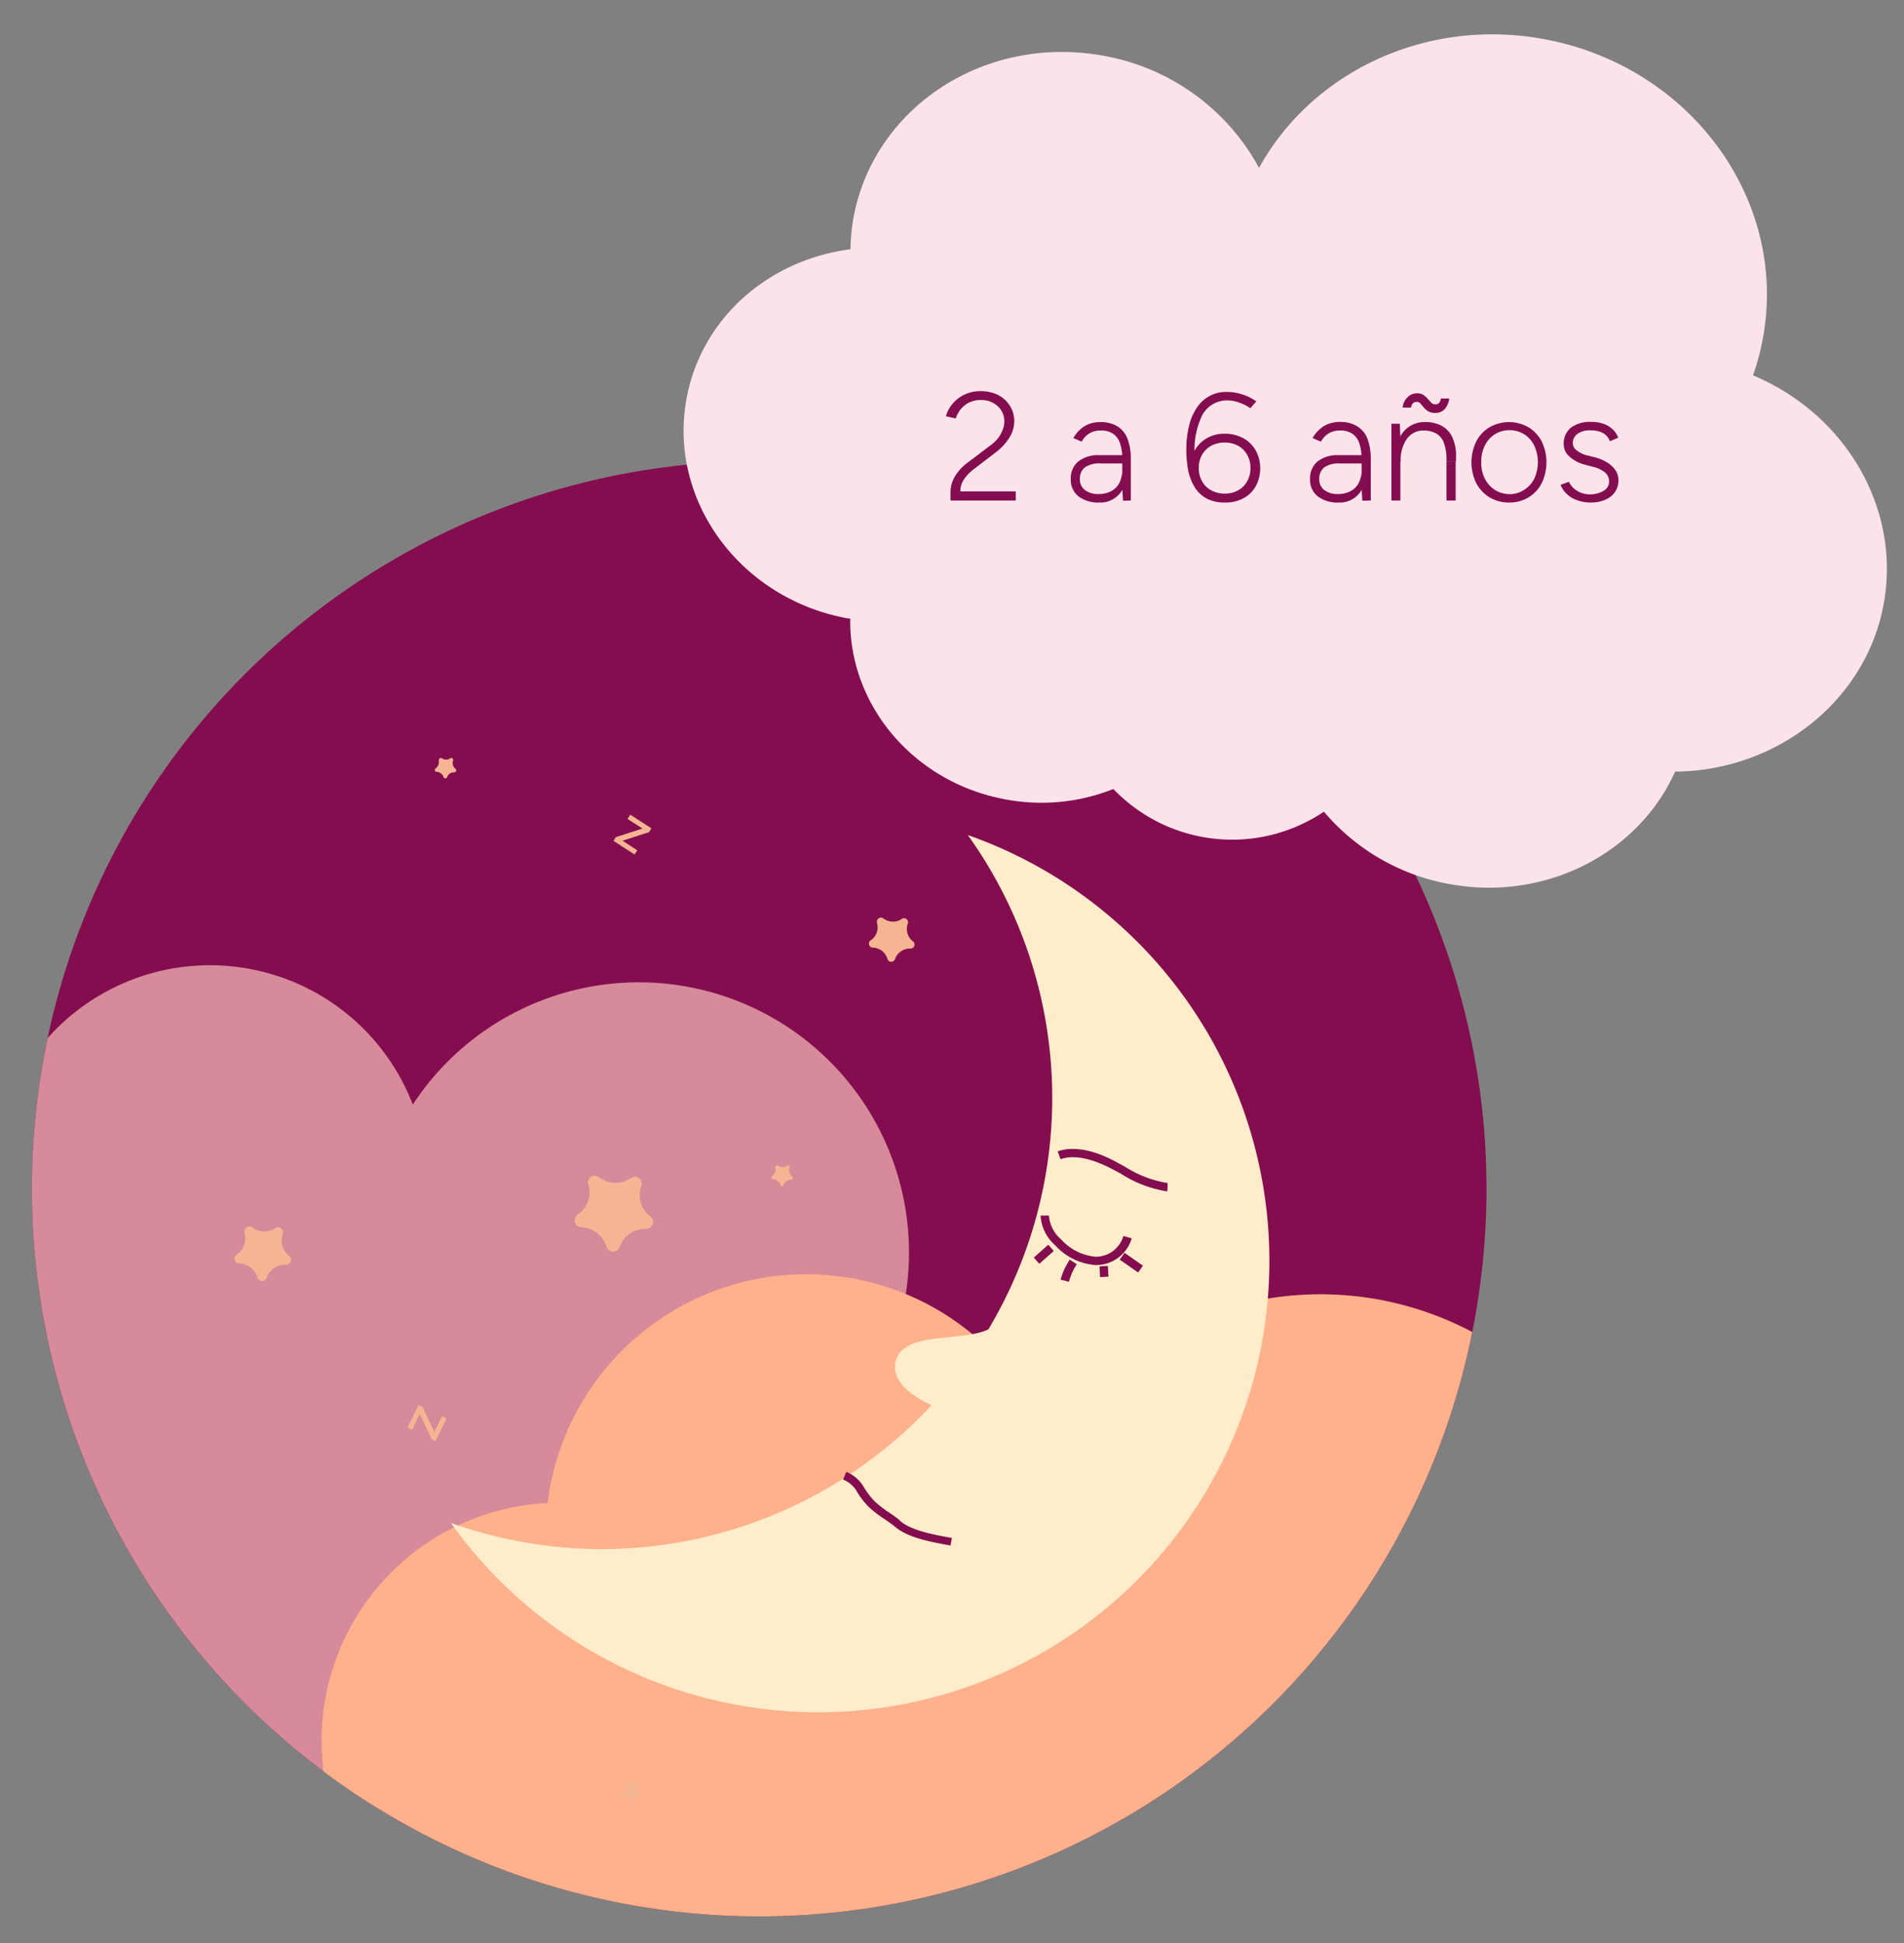
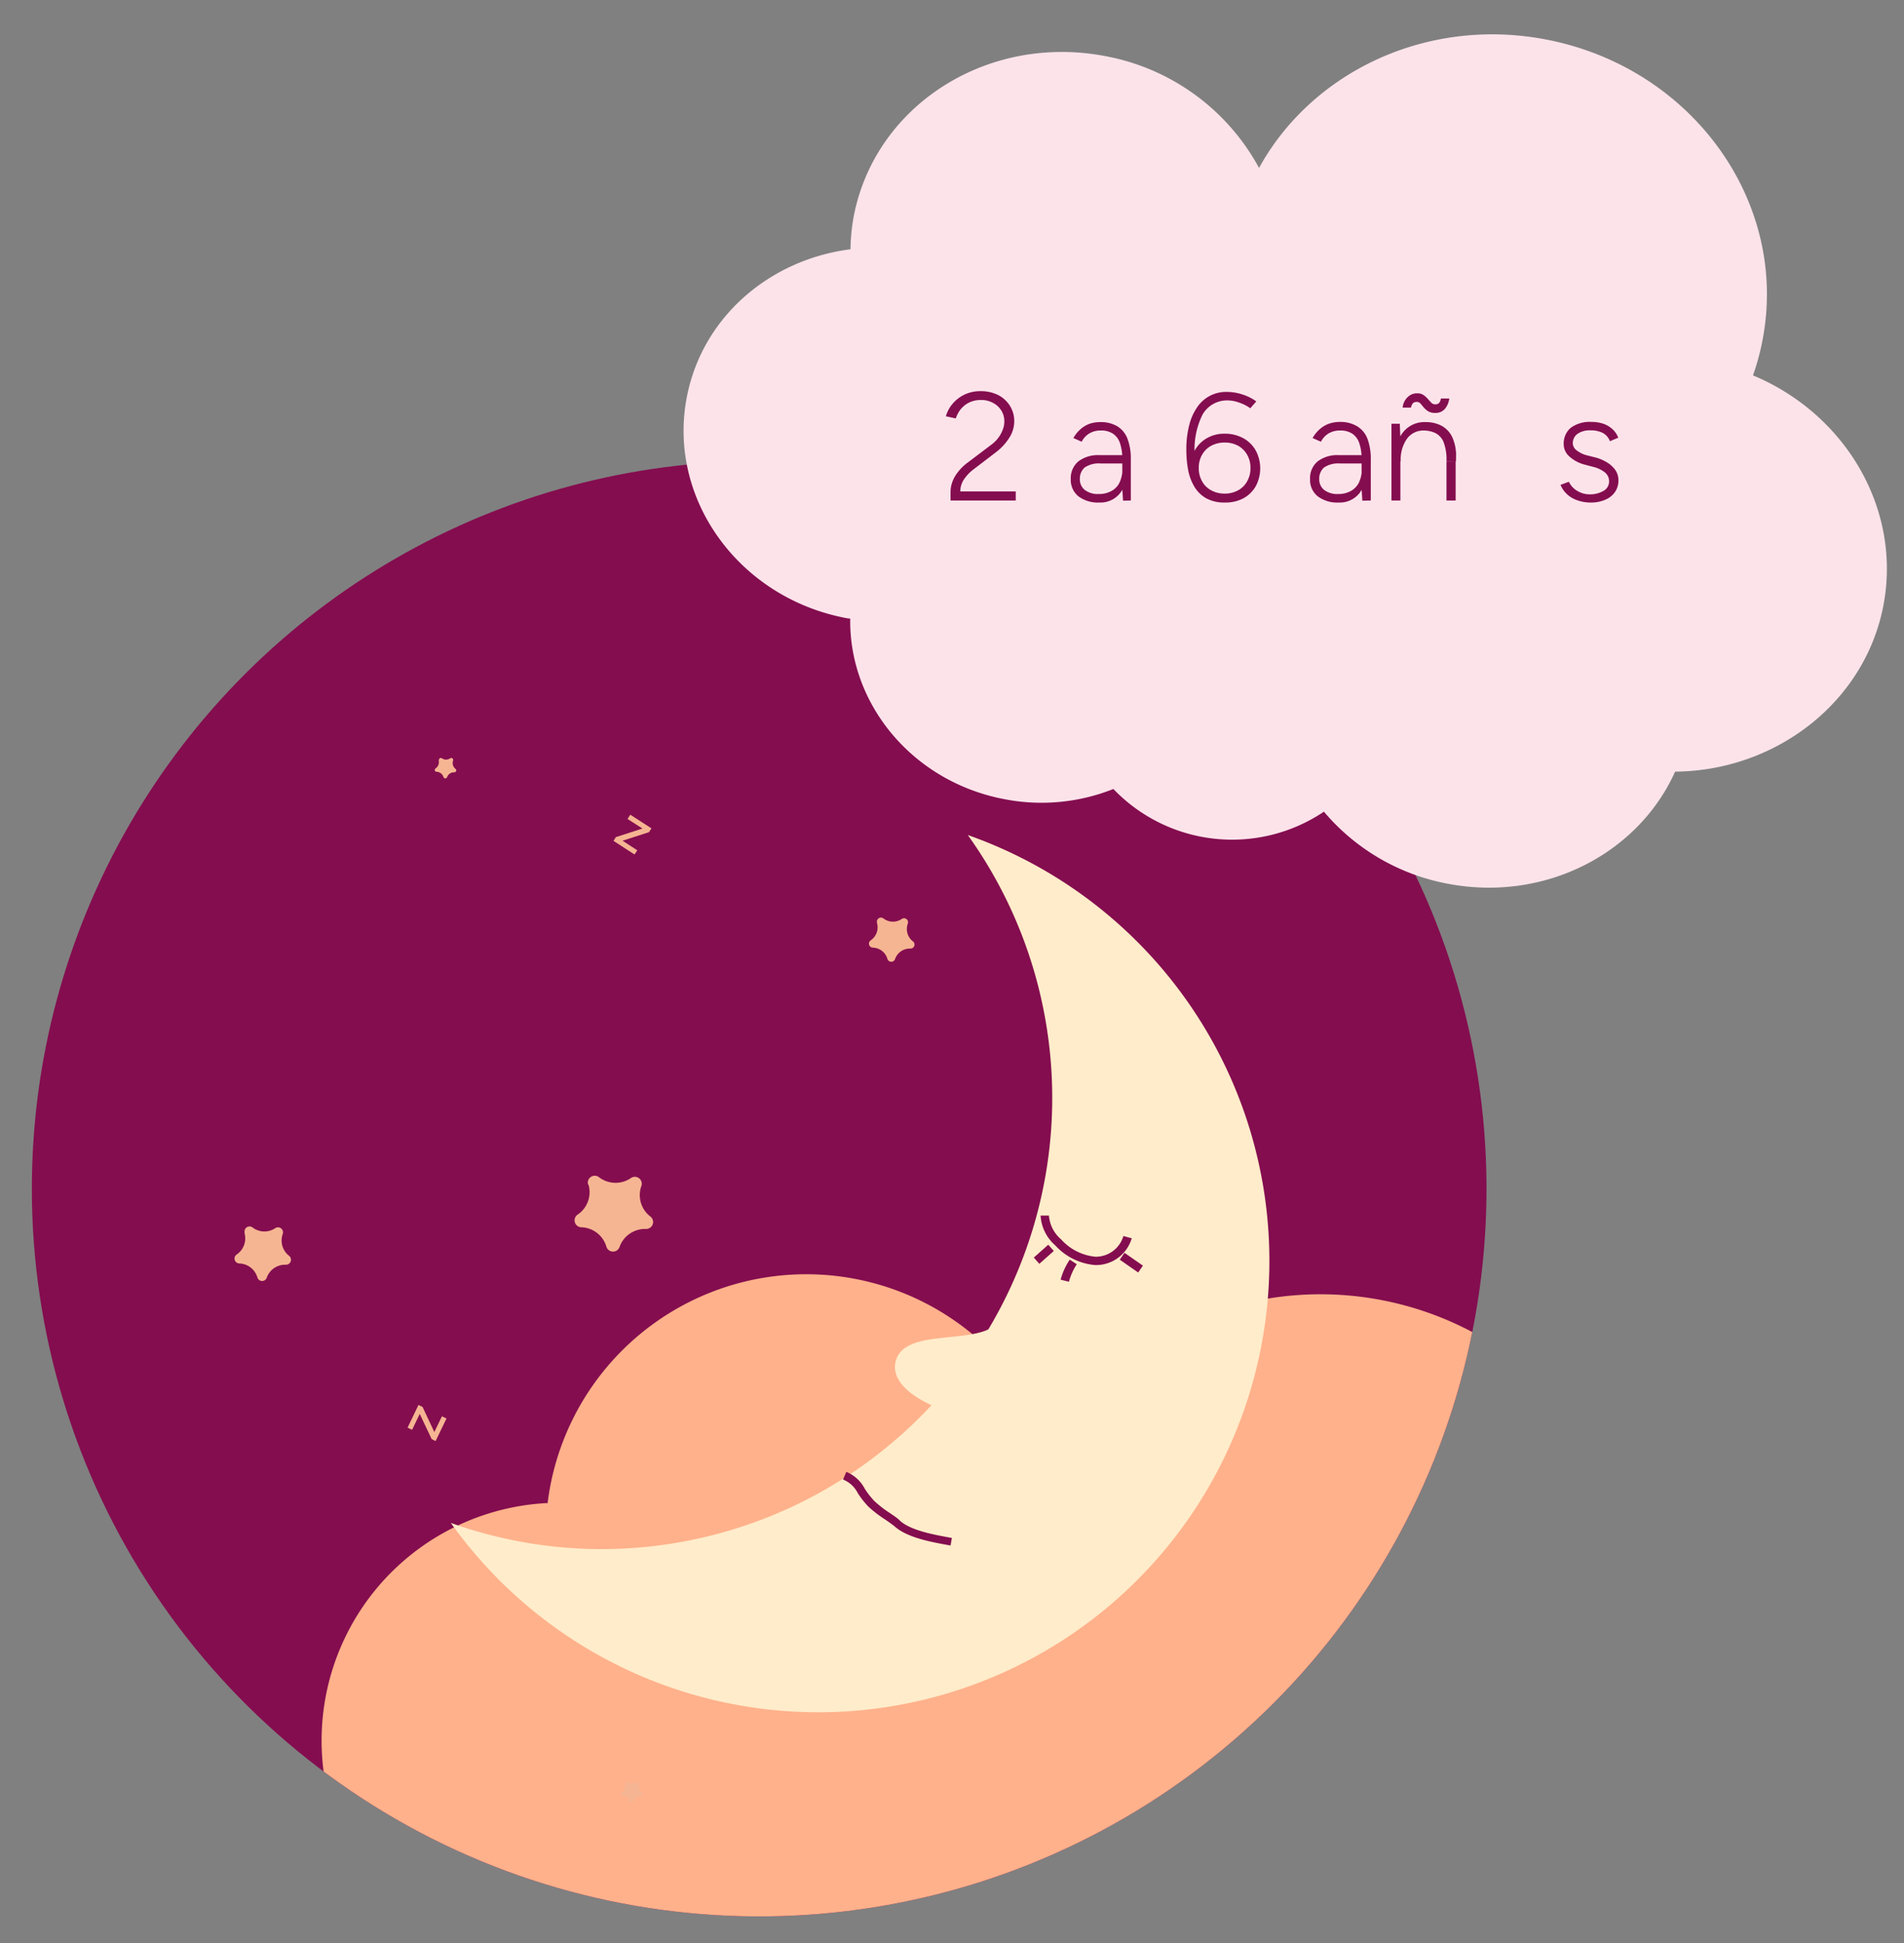
<svg xmlns="http://www.w3.org/2000/svg" id="Capa_1" data-name="Capa 1" viewBox="0 0 228.35 232.96">
  <rect x="0" y="0" width="228.35" height="232.96" fill="#808080" stroke="none" />
  <defs>
    <clipPath id="clip-path">
      <path d="M3.82,142.49A87.23,87.23,0,1,0,91.05,55.27,87.22,87.22,0,0,0,3.82,142.49" style="fill:none" />
    </clipPath>
  </defs>
  <title>Mesa de trabajo 3perfil</title>
  <g style="clip-path:url(#clip-path)">
    <path d="M3.82,142.49A87.23,87.23,0,1,0,91.05,55.27,87.22,87.22,0,0,0,3.82,142.49" style="fill:#840d4f" />
-     <path d="M-.68,138.64a26.77,26.77,0,0,1,.81-4.08,26.07,26.07,0,0,1,49.38-2.15,32.4,32.4,0,0,1,58.24,26.72,33.59,33.59,0,0,1-1.64,4.41,26.3,26.3,0,0,1-14.56,49.31,24.93,24.93,0,0,1-42.73,1.59,18.94,18.94,0,0,1-25-5A22.58,22.58,0,0,1-5.55,185.34l-.5-.12a23.79,23.79,0,0,1-16.24-29.46A23.77,23.77,0,0,1-.68,138.64" style="fill:#d68a9a" />
    <path d="M65.67,180.23a31.25,31.25,0,0,1,60.18-7.47,38.84,38.84,0,0,1,67.87,37.33,31.54,31.54,0,0,1-17.46,59.13A29.89,29.89,0,0,1,125,271.13a22.72,22.72,0,0,1-30-5.95,27.08,27.08,0,0,1-35.24-29c-.2,0-.4-.08-.6-.14a28.51,28.51,0,0,1,6.45-55.86" style="fill:#ffb18b" />
    <path d="M72.07,185.7a54.09,54.09,0,0,0,44-85.6,54.11,54.11,0,1,1-62,82.46,54.13,54.13,0,0,0,18,3.14" style="fill:#ffecca" />
    <path d="M131.42,151.65h-.06a7.29,7.29,0,0,1-4.81-2.37,5.11,5.11,0,0,1-1.75-3.56h1a4.18,4.18,0,0,0,1.46,2.85,6.33,6.33,0,0,0,4.11,2.08,3.45,3.45,0,0,0,3.36-2.48l1,.27A4.46,4.46,0,0,1,131.42,151.65Z" style="fill:#840d4f" />
    <rect x="124.02" y="149.87" width="2.32" height="1" transform="translate(-68.26 121.02) rotate(-41.6)" style="fill:#840d4f" />
    <path d="M128.2,153.65l-1-.25A8,8,0,0,1,128.3,151l.84.55A7.17,7.17,0,0,0,128.2,153.65Z" style="fill:#840d4f" />
-     <rect x="131.89" y="151.79" width="1" height="1.29" transform="translate(-7.86 7.2) rotate(-3.03)" style="fill:#840d4f" />
    <rect x="135.18" y="150.01" width="1" height="2.69" transform="translate(-66.05 176.29) rotate(-55.17)" style="fill:#840d4f" />
    <path d="M120.24,157.08c-.47,5.14-12,1.26-12.87,6.34-.4,2.48,2.53,4.29,5,5.32" style="fill:#ffecca" />
    <path d="M114,185.27l-.5-.09c-1.93-.36-4.59-.85-6.11-2.12-.32-.28-.76-.58-1.23-.91a14.34,14.34,0,0,1-2-1.53,10.25,10.25,0,0,1-1.3-1.66,3.37,3.37,0,0,0-1.75-1.6l.39-.92a4.33,4.33,0,0,1,2.2,2,9.15,9.15,0,0,0,1.18,1.51,12.83,12.83,0,0,0,1.82,1.41c.49.34,1,.66,1.3,1,1.32,1.11,3.93,1.59,5.65,1.91l.51.09Z" style="fill:#840d4f" />
-     <path d="M140,142.82a14.34,14.34,0,0,1-5.58-2.13l-1-.53c-1.75-.93-4.26-1.9-6.23-1.2l-.34-.94c2.32-.82,5.11.23,7,1.26l1,.54a13.64,13.64,0,0,0,5.19,2Z" style="fill:#840d4f" />
    <path d="M70.53,142h0a.83.83,0,0,1,1.3-.89,3.26,3.26,0,0,0,3.82.12.83.83,0,0,1,1.25,1A3.23,3.23,0,0,0,78,145.83a.83.83,0,0,1-.54,1.49,3.25,3.25,0,0,0-3.15,2.14.83.83,0,0,1-1.58,0,3.24,3.24,0,0,0-3-2.34.83.83,0,0,1-.45-1.52,3.24,3.24,0,0,0,1.3-3.59" style="fill:#f5b592" />
    <path d="M29.35,147.78h0a.6.6,0,0,1,.94-.64,2.33,2.33,0,0,0,2.73.08.6.6,0,0,1,.89.7,2.33,2.33,0,0,0,.76,2.62.6.6,0,0,1-.38,1.07A2.33,2.33,0,0,0,32,153.14a.59.59,0,0,1-1.13,0,2.32,2.32,0,0,0-2.16-1.68.59.59,0,0,1-.32-1.08,2.32,2.32,0,0,0,.93-2.57" style="fill:#f5b592" />
    <path d="M105.18,110.61h0a.49.49,0,0,1,.76-.52,1.88,1.88,0,0,0,2.21.07.48.48,0,0,1,.72.57,1.88,1.88,0,0,0,.62,2.12.48.48,0,0,1-.31.86,1.88,1.88,0,0,0-1.83,1.24.48.48,0,0,1-.92,0,1.87,1.87,0,0,0-1.74-1.35.48.48,0,0,1-.26-.88,1.89,1.89,0,0,0,.75-2.08" style="fill:#f5b592" />
  </g>
  <path d="M52.65,91.14h0A.23.23,0,0,1,53,90.9a.87.87,0,0,0,1,0,.23.23,0,0,1,.34.27.89.89,0,0,0,.29,1,.23.23,0,0,1-.14.41.88.88,0,0,0-.87.58.23.23,0,0,1-.43,0,.89.89,0,0,0-.82-.64.22.22,0,0,1-.12-.41.91.91,0,0,0,.35-1" style="fill:#f5b592" />
-   <path d="M93,140h0a.23.23,0,0,1,.36-.25.9.9,0,0,0,1,0,.22.22,0,0,1,.34.26.87.87,0,0,0,.29,1,.23.23,0,0,1-.15.41A.9.9,0,0,0,94,142a.22.22,0,0,1-.43,0,.9.9,0,0,0-.83-.64.22.22,0,0,1-.12-.41.88.88,0,0,0,.35-1" style="fill:#f5b592" />
  <path d="M75,213.88h0a.22.22,0,0,1,.35-.24.89.89,0,0,0,1,0,.23.23,0,0,1,.34.27.89.89,0,0,0,.29,1,.23.23,0,0,1-.15.41.89.89,0,0,0-.86.58.23.23,0,0,1-.43,0,.89.89,0,0,0-.83-.64.22.22,0,0,1-.12-.41.91.91,0,0,0,.36-1" style="fill:#f5b592" />
  <polygon points="78.13 99.3 77.83 99.76 74.66 100.78 76.43 101.93 76.1 102.43 73.58 100.8 73.86 100.35 77.05 99.32 75.26 98.17 75.59 97.66 78.13 99.3" style="fill:#f5b592" />
  <polygon points="50.19 168.42 50.68 168.66 52.09 171.67 53 169.78 53.55 170.04 52.24 172.75 51.77 172.51 50.34 169.49 49.42 171.4 48.88 171.14 50.19 168.42" style="fill:#f5b592" />
  <path d="M102,29.88a23.62,23.62,0,0,1,.38-3.9c2.54-13.33,16-21.95,30.15-19.26A26.46,26.46,0,0,1,151,20.13C157.33,8.62,171.11,2,185.39,4.73c17.52,3.34,29.17,19.45,26,36A28.58,28.58,0,0,1,210.24,45c11.08,4.62,17.85,16,15.64,27.58S213,92.4,200.9,92.5c-4.42,9.82-15.61,15.66-27.25,13.44a25.59,25.59,0,0,1-14.87-8.64,19.73,19.73,0,0,1-25.25-2.72,23.31,23.31,0,0,1-13.08,1.22c-11-2.09-18.64-11.39-18.48-21.64a4.46,4.46,0,0,1-.51-.07C88.6,71.64,80.05,59.81,82.36,47.66,84.2,38,92.31,31.12,102,29.88" style="fill:#fce3ea" />
  <path d="M114,60V59a3.54,3.54,0,0,1,.21-1.21,4,4,0,0,1,.64-1.15,5.67,5.67,0,0,1,1.06-1.08l2.94-2.22a4.25,4.25,0,0,0,.86-.83,3.89,3.89,0,0,0,.55-1,2.59,2.59,0,0,0,.19-1,2.37,2.37,0,0,0-.35-1.28,2.52,2.52,0,0,0-1-.93,2.9,2.9,0,0,0-1.44-.35,3.2,3.2,0,0,0-1.46.32,3.07,3.07,0,0,0-1,.81,3.51,3.51,0,0,0-.57,1.08l-1.19-.26a4,4,0,0,1,.79-1.48,4.27,4.27,0,0,1,1.43-1.11,4.36,4.36,0,0,1,1.92-.42,4.66,4.66,0,0,1,2.14.47,3.62,3.62,0,0,1,1.41,1.3,3.43,3.43,0,0,1,.51,1.85,3.67,3.67,0,0,1-.51,1.83,6.53,6.53,0,0,1-1.53,1.75l-2.81,2.15a5,5,0,0,0-1.22,1.29,2.59,2.59,0,0,0-.4,1.38h6.65V60Z" style="fill:#840d4f" />
  <path d="M131.86,60.24a3.87,3.87,0,0,1-2.53-.75,2.53,2.53,0,0,1-.91-2.07,2.61,2.61,0,0,1,.91-2.11,3.87,3.87,0,0,1,2.53-.75h2.76v1H132a3,3,0,0,0-1.91.48,1.73,1.73,0,0,0-.58,1.37,1.6,1.6,0,0,0,.6,1.33,2.59,2.59,0,0,0,1.67.48,3,3,0,0,0,1.51-.36,2.28,2.28,0,0,0,1-1.06,4,4,0,0,0,.33-1.73h.64a4.8,4.8,0,0,1-.89,3A3,3,0,0,1,131.86,60.24Zm2.83-.22-.09-1.38V55.09a5.88,5.88,0,0,0-.27-1.94A2.23,2.23,0,0,0,133.5,52a2.5,2.5,0,0,0-1.46-.39,2.57,2.57,0,0,0-1.38.34,2.44,2.44,0,0,0-.93,1l-1-.44a4.19,4.19,0,0,1,.88-1.08,3.52,3.52,0,0,1,1.09-.64A4.09,4.09,0,0,1,132,50.6a3.85,3.85,0,0,1,2,.5,3,3,0,0,1,1.22,1.49,6.65,6.65,0,0,1,.4,2.5V60Z" style="fill:#840d4f" />
  <path d="M146.88,60.24a4.47,4.47,0,0,1-2.24-.52,3.86,3.86,0,0,1-1.41-1.4,6.19,6.19,0,0,1-.74-2,13.34,13.34,0,0,1-.21-2.41,11.42,11.42,0,0,1,.36-3,6.56,6.56,0,0,1,1-2.18,4.17,4.17,0,0,1,3.48-1.75,6.09,6.09,0,0,1,1.87.3,5.75,5.75,0,0,1,1.68.84l-.72.82a4.91,4.91,0,0,0-1.29-.66A4.15,4.15,0,0,0,147.3,48a3.39,3.39,0,0,0-3.08,1.7,9.41,9.41,0,0,0-.91,5.12l-.25-.31a3.77,3.77,0,0,1,1.45-1.84,4.15,4.15,0,0,1,2.37-.68,4.54,4.54,0,0,1,2.21.53A3.77,3.77,0,0,1,150.6,54a4.53,4.53,0,0,1,0,4.29,3.73,3.73,0,0,1-1.51,1.46A4.54,4.54,0,0,1,146.88,60.24Zm0-1.07a3.24,3.24,0,0,0,1.6-.39,2.7,2.7,0,0,0,1.09-1.08,3.14,3.14,0,0,0,.4-1.6,3.08,3.08,0,0,0-.4-1.59,2.83,2.83,0,0,0-1.09-1.08,3.35,3.35,0,0,0-1.6-.38,3.39,3.39,0,0,0-1.61.38,2.79,2.79,0,0,0-1.1,1.08,3.08,3.08,0,0,0-.4,1.59,3.14,3.14,0,0,0,.4,1.6,2.66,2.66,0,0,0,1.1,1.08A3.28,3.28,0,0,0,146.88,59.17Z" style="fill:#840d4f" />
  <path d="M160.56,60.24a3.87,3.87,0,0,1-2.53-.75,2.5,2.5,0,0,1-.91-2.07,2.58,2.58,0,0,1,.91-2.11,3.87,3.87,0,0,1,2.53-.75h2.75v1H160.7a3,3,0,0,0-1.9.48,1.73,1.73,0,0,0-.58,1.37,1.6,1.6,0,0,0,.6,1.33,2.58,2.58,0,0,0,1.66.48,3,3,0,0,0,1.52-.36,2.33,2.33,0,0,0,1-1.06,4,4,0,0,0,.33-1.73h.64a4.8,4.8,0,0,1-.89,3A3,3,0,0,1,160.56,60.24Zm2.83-.22-.09-1.38V55.09a5.88,5.88,0,0,0-.27-1.94A2.23,2.23,0,0,0,162.2,52a2.5,2.5,0,0,0-1.46-.39,2.63,2.63,0,0,0-1.39.34,2.58,2.58,0,0,0-.93,1l-1-.44a4.19,4.19,0,0,1,.88-1.08,3.41,3.41,0,0,1,1.09-.64,4.05,4.05,0,0,1,1.34-.21,3.85,3.85,0,0,1,2,.5A3,3,0,0,1,164,52.59a6.85,6.85,0,0,1,.4,2.5V60Z" style="fill:#840d4f" />
  <path d="M166.88,60v-9.2h1l.07,1.7V60Zm6.6-4.71a5.82,5.82,0,0,0-.36-2.32,2.06,2.06,0,0,0-1-1.07,3.26,3.26,0,0,0-1.39-.29,2.41,2.41,0,0,0-2,1,4.35,4.35,0,0,0-.74,2.69h-.68a6.58,6.58,0,0,1,.43-2.52A3.26,3.26,0,0,1,171,50.6a4,4,0,0,1,1.89.44,3,3,0,0,1,1.28,1.36,5.29,5.29,0,0,1,.45,2.49v.42ZM172.1,49.5a1.58,1.58,0,0,1-.82-.2,2.41,2.41,0,0,1-.53-.46c-.14-.17-.27-.33-.39-.46a.54.54,0,0,0-.41-.2.7.7,0,0,0-.49.15,1.19,1.19,0,0,0-.24.53h-1a2,2,0,0,1,.25-.8,1.92,1.92,0,0,1,.61-.66,1.56,1.56,0,0,1,.88-.25,1.29,1.29,0,0,1,.76.2,2.79,2.79,0,0,1,.51.46l.42.46a.66.66,0,0,0,.46.2.65.65,0,0,0,.49-.17,1.13,1.13,0,0,0,.21-.53h1A2.34,2.34,0,0,1,173.3,49,1.46,1.46,0,0,1,172.1,49.5ZM173.48,60V55.31h1.1V60Z" style="fill:#840d4f" />
-   <path d="M181,60.24a4.46,4.46,0,0,1-2.35-.62,4.37,4.37,0,0,1-1.6-1.7,5.72,5.72,0,0,1,0-5,4.27,4.27,0,0,1,1.59-1.7,4.71,4.71,0,0,1,4.67,0,4.27,4.27,0,0,1,1.59,1.7,5.77,5.77,0,0,1,0,5,4.25,4.25,0,0,1-1.58,1.7A4.34,4.34,0,0,1,181,60.24Zm0-1a3.16,3.16,0,0,0,1.74-.49A3.37,3.37,0,0,0,184,57.4a4.77,4.77,0,0,0,0-4,3.39,3.39,0,0,0-1.2-1.34,3.32,3.32,0,0,0-1.77-.49,3.26,3.26,0,0,0-1.76.49,3.44,3.44,0,0,0-1.19,1.34,4.31,4.31,0,0,0-.43,2,4.19,4.19,0,0,0,.44,2,3.41,3.41,0,0,0,1.21,1.34A3.29,3.29,0,0,0,181,59.23Z" style="fill:#840d4f" />
  <path d="M190.84,60.24a4.72,4.72,0,0,1-1.81-.32,3.37,3.37,0,0,1-1.22-.8,3,3,0,0,1-.65-1l1-.37a2.44,2.44,0,0,0,1,1.09,2.81,2.81,0,0,0,1.48.42,3.22,3.22,0,0,0,1.66-.41,1.27,1.27,0,0,0,.68-1.14,1.36,1.36,0,0,0-.5-1.08,3.6,3.6,0,0,0-1.47-.68l-.9-.24a4.31,4.31,0,0,1-1.9-1,1.91,1.91,0,0,1-.67-1.42,2.47,2.47,0,0,1,.83-2,3.86,3.86,0,0,1,2.53-.71,4.29,4.29,0,0,1,1.43.23,3.11,3.11,0,0,1,1.08.66,2.59,2.59,0,0,1,.67,1l-1,.42a1.87,1.87,0,0,0-.87-1,3.16,3.16,0,0,0-1.48-.3,2.51,2.51,0,0,0-1.54.42,1.36,1.36,0,0,0-.56,1.17,1.11,1.11,0,0,0,.45.8,3.4,3.4,0,0,0,1.35.63l.79.2a5,5,0,0,1,1.54.64,3.24,3.24,0,0,1,1,.94,2.14,2.14,0,0,1,.34,1.18,2.38,2.38,0,0,1-.42,1.42,2.6,2.6,0,0,1-1.15.91A4.13,4.13,0,0,1,190.84,60.24Z" style="fill:#840d4f" />
</svg>